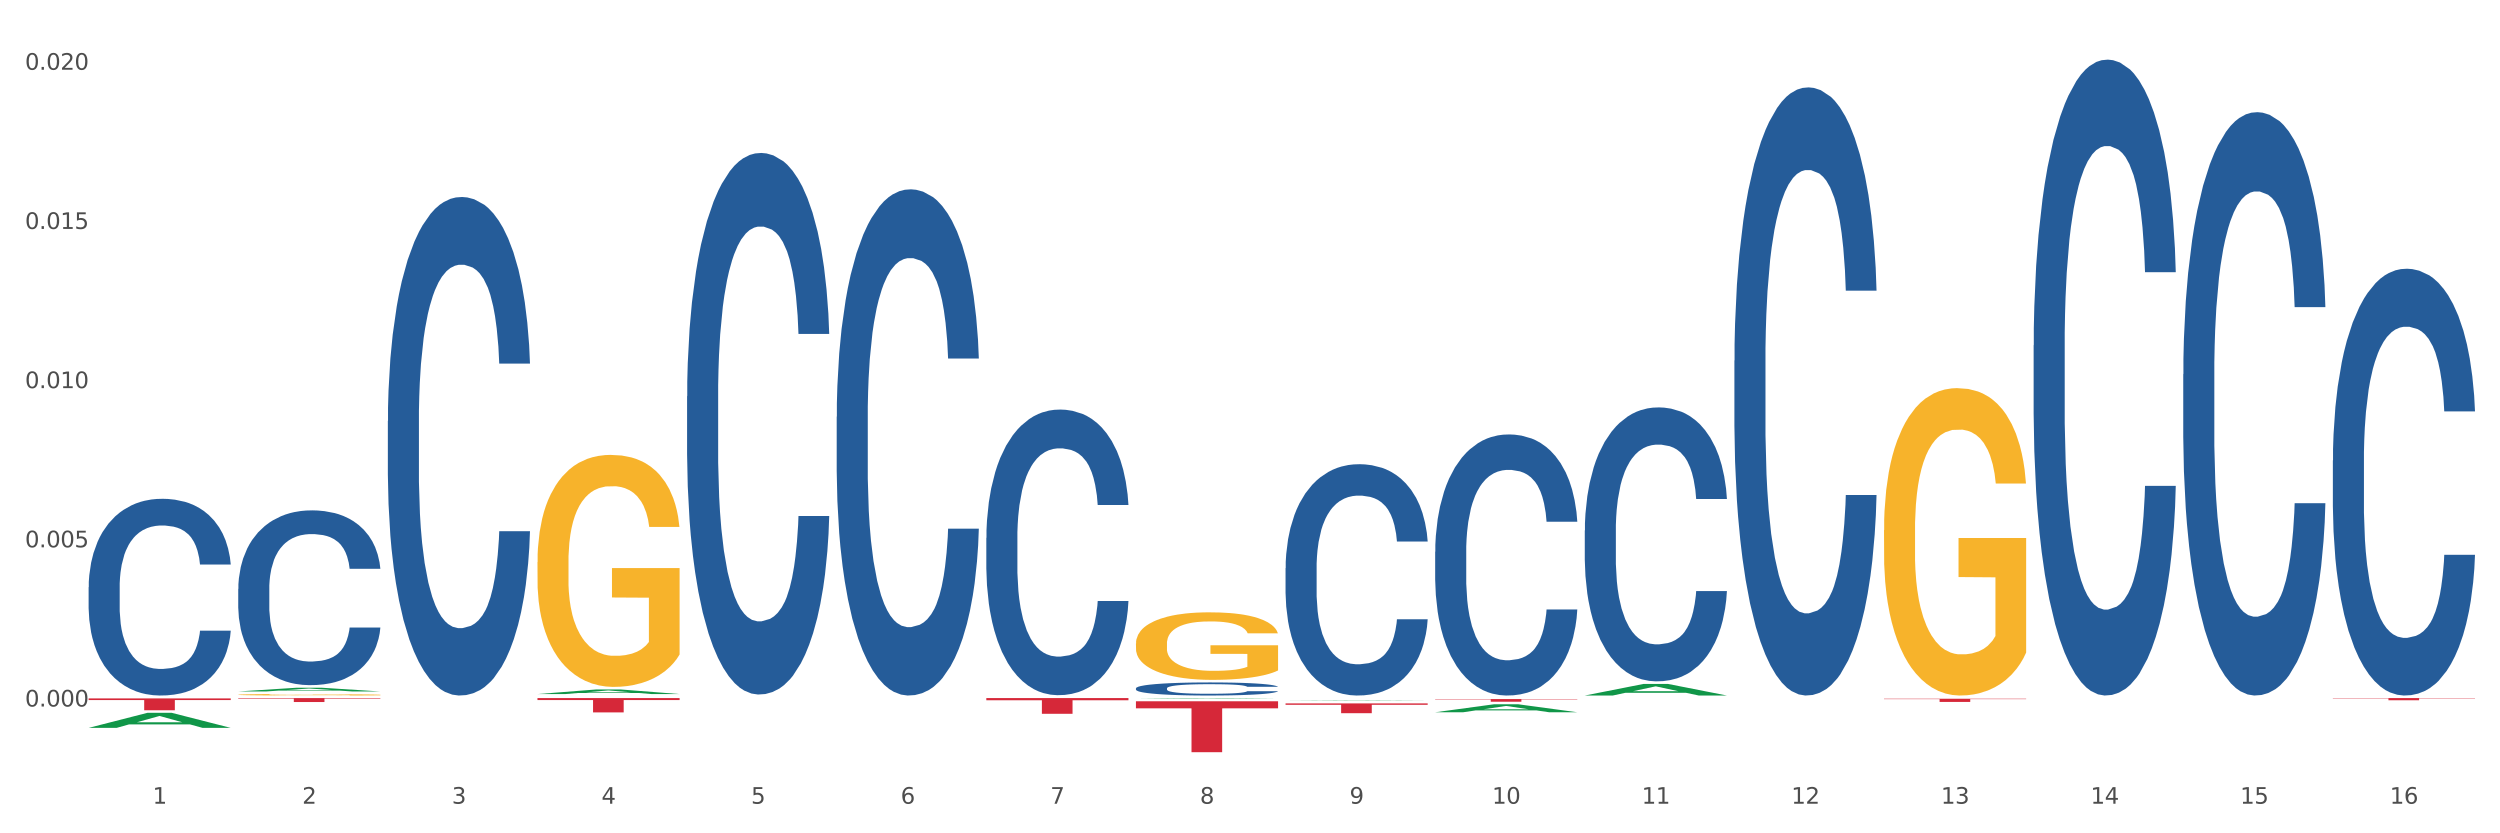
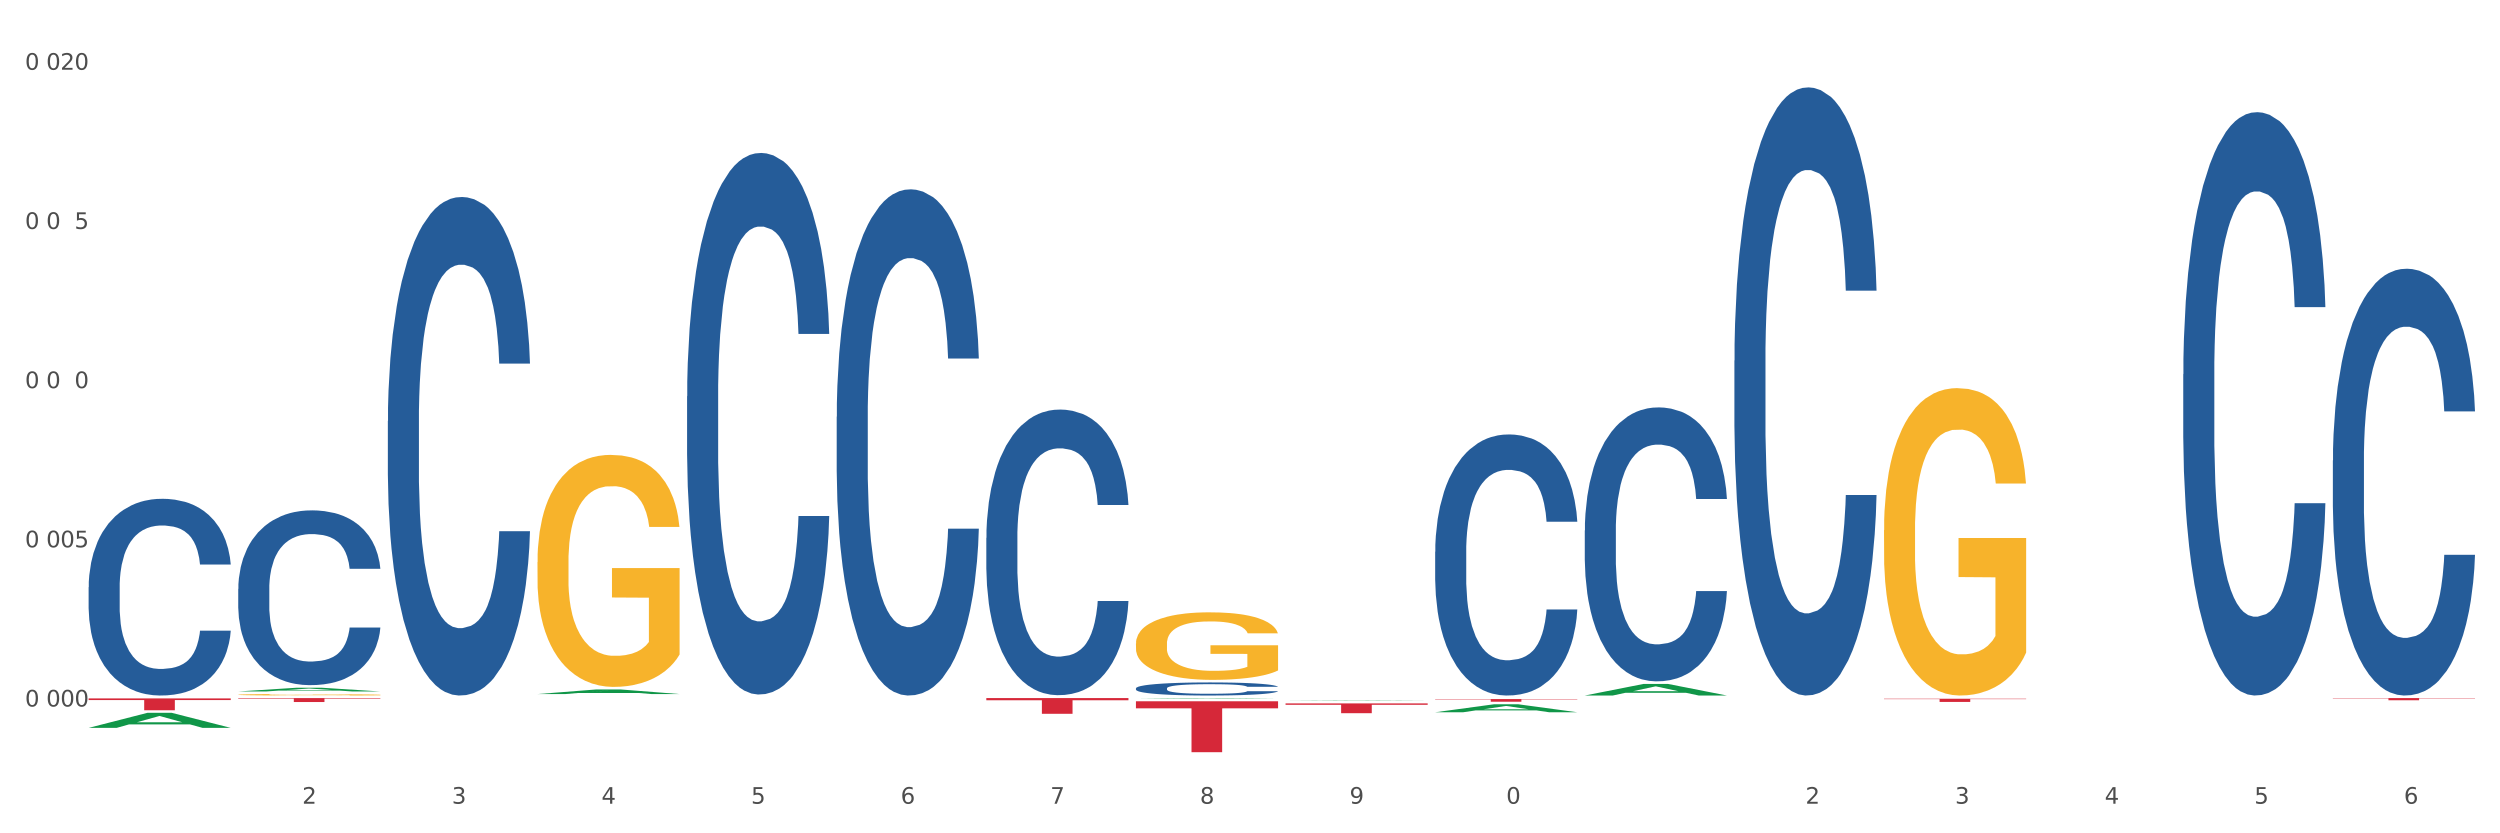
<svg xmlns="http://www.w3.org/2000/svg" xmlns:xlink="http://www.w3.org/1999/xlink" width="1080pt" height="360pt" viewBox="0 0 1080 360" version="1.1">
  <rect x="0" y="0" width="1080" height="360" fill="#333333" stroke="none" />
  <defs>
    <style type="text/css">*{stroke-linejoin: round; stroke-linecap: butt}</style>
  </defs>
  <g id="figure_1">
    <g id="patch_1">
      <path d="M 0 360  L 1080 360  L 1080 0  L 0 0  z " style="fill: #ffffff; stroke: #ffffff; stroke-linejoin: miter" />
    </g>
    <g id="axes_1">
      <g id="matplotlib.axis_1">
        <g id="xtick_1">
          <g id="text_1">
            <g style="fill: #4d4d4d" transform="translate(65.93 347.204) scale(0.096 -0.096)">
              <defs>
-                 <path id="DejaVuSans-31" d="M 794 531  L 1825 531  L 1825 4091  L 703 3866  L 703 4441  L 1819 4666  L 2450 4666  L 2450 531  L 3481 531  L 3481 0  L 794 0  L 794 531  z " transform="scale(0.016)" />
-               </defs>
+                 </defs>
              <use xlink:href="#DejaVuSans-31" />
            </g>
          </g>
        </g>
        <g id="xtick_2">
          <g id="text_2">
            <g style="fill: #4d4d4d" transform="translate(130.565 347.204) scale(0.096 -0.096)">
              <defs>
                <path id="DejaVuSans-32" d="M 1228 531  L 3431 531  L 3431 0  L 469 0  L 469 531  Q 828 903 1448 1529  Q 2069 2156 2228 2338  Q 2531 2678 2651 2914  Q 2772 3150 2772 3378  Q 2772 3750 2511 3984  Q 2250 4219 1831 4219  Q 1534 4219 1204 4116  Q 875 4013 500 3803  L 500 4441  Q 881 4594 1212 4672  Q 1544 4750 1819 4750  Q 2544 4750 2975 4387  Q 3406 4025 3406 3419  Q 3406 3131 3298 2873  Q 3191 2616 2906 2266  Q 2828 2175 2409 1742  Q 1991 1309 1228 531  z " transform="scale(0.016)" />
              </defs>
              <use xlink:href="#DejaVuSans-32" />
            </g>
          </g>
        </g>
        <g id="xtick_3">
          <g id="text_3">
            <g style="fill: #4d4d4d" transform="translate(195.199 347.204) scale(0.096 -0.096)">
              <defs>
                <path id="DejaVuSans-33" d="M 2597 2516  Q 3050 2419 3304 2112  Q 3559 1806 3559 1356  Q 3559 666 3084 287  Q 2609 -91 1734 -91  Q 1441 -91 1130 -33  Q 819 25 488 141  L 488 750  Q 750 597 1062 519  Q 1375 441 1716 441  Q 2309 441 2620 675  Q 2931 909 2931 1356  Q 2931 1769 2642 2001  Q 2353 2234 1838 2234  L 1294 2234  L 1294 2753  L 1863 2753  Q 2328 2753 2575 2939  Q 2822 3125 2822 3475  Q 2822 3834 2567 4026  Q 2313 4219 1838 4219  Q 1578 4219 1281 4162  Q 984 4106 628 3988  L 628 4550  Q 988 4650 1302 4700  Q 1616 4750 1894 4750  Q 2613 4750 3031 4423  Q 3450 4097 3450 3541  Q 3450 3153 3228 2886  Q 3006 2619 2597 2516  z " transform="scale(0.016)" />
              </defs>
              <use xlink:href="#DejaVuSans-33" />
            </g>
          </g>
        </g>
        <g id="xtick_4">
          <g id="text_4">
            <g style="fill: #4d4d4d" transform="translate(259.833 347.204) scale(0.096 -0.096)">
              <defs>
                <path id="DejaVuSans-34" d="M 2419 4116  L 825 1625  L 2419 1625  L 2419 4116  z M 2253 4666  L 3047 4666  L 3047 1625  L 3713 1625  L 3713 1100  L 3047 1100  L 3047 0  L 2419 0  L 2419 1100  L 313 1100  L 313 1709  L 2253 4666  z " transform="scale(0.016)" />
              </defs>
              <use xlink:href="#DejaVuSans-34" />
            </g>
          </g>
        </g>
        <g id="xtick_5">
          <g id="text_5">
            <g style="fill: #4d4d4d" transform="translate(324.467 347.204) scale(0.096 -0.096)">
              <defs>
                <path id="DejaVuSans-35" d="M 691 4666  L 3169 4666  L 3169 4134  L 1269 4134  L 1269 2991  Q 1406 3038 1543 3061  Q 1681 3084 1819 3084  Q 2600 3084 3056 2656  Q 3513 2228 3513 1497  Q 3513 744 3044 326  Q 2575 -91 1722 -91  Q 1428 -91 1123 -41  Q 819 9 494 109  L 494 744  Q 775 591 1075 516  Q 1375 441 1709 441  Q 2250 441 2565 725  Q 2881 1009 2881 1497  Q 2881 1984 2565 2268  Q 2250 2553 1709 2553  Q 1456 2553 1204 2497  Q 953 2441 691 2322  L 691 4666  z " transform="scale(0.016)" />
              </defs>
              <use xlink:href="#DejaVuSans-35" />
            </g>
          </g>
        </g>
        <g id="xtick_6">
          <g id="text_6">
            <g style="fill: #4d4d4d" transform="translate(389.102 347.204) scale(0.096 -0.096)">
              <defs>
                <path id="DejaVuSans-36" d="M 2113 2584  Q 1688 2584 1439 2293  Q 1191 2003 1191 1497  Q 1191 994 1439 701  Q 1688 409 2113 409  Q 2538 409 2786 701  Q 3034 994 3034 1497  Q 3034 2003 2786 2293  Q 2538 2584 2113 2584  z M 3366 4563  L 3366 3988  Q 3128 4100 2886 4159  Q 2644 4219 2406 4219  Q 1781 4219 1451 3797  Q 1122 3375 1075 2522  Q 1259 2794 1537 2939  Q 1816 3084 2150 3084  Q 2853 3084 3261 2657  Q 3669 2231 3669 1497  Q 3669 778 3244 343  Q 2819 -91 2113 -91  Q 1303 -91 875 529  Q 447 1150 447 2328  Q 447 3434 972 4092  Q 1497 4750 2381 4750  Q 2619 4750 2861 4703  Q 3103 4656 3366 4563  z " transform="scale(0.016)" />
              </defs>
              <use xlink:href="#DejaVuSans-36" />
            </g>
          </g>
        </g>
        <g id="xtick_7">
          <g id="text_7">
            <g style="fill: #4d4d4d" transform="translate(453.736 347.204) scale(0.096 -0.096)">
              <defs>
                <path id="DejaVuSans-37" d="M 525 4666  L 3525 4666  L 3525 4397  L 1831 0  L 1172 0  L 2766 4134  L 525 4134  L 525 4666  z " transform="scale(0.016)" />
              </defs>
              <use xlink:href="#DejaVuSans-37" />
            </g>
          </g>
        </g>
        <g id="xtick_8">
          <g id="text_8">
            <g style="fill: #4d4d4d" transform="translate(518.37 347.204) scale(0.096 -0.096)">
              <defs>
                <path id="DejaVuSans-38" d="M 2034 2216  Q 1584 2216 1326 1975  Q 1069 1734 1069 1313  Q 1069 891 1326 650  Q 1584 409 2034 409  Q 2484 409 2743 651  Q 3003 894 3003 1313  Q 3003 1734 2745 1975  Q 2488 2216 2034 2216  z M 1403 2484  Q 997 2584 770 2862  Q 544 3141 544 3541  Q 544 4100 942 4425  Q 1341 4750 2034 4750  Q 2731 4750 3128 4425  Q 3525 4100 3525 3541  Q 3525 3141 3298 2862  Q 3072 2584 2669 2484  Q 3125 2378 3379 2068  Q 3634 1759 3634 1313  Q 3634 634 3220 271  Q 2806 -91 2034 -91  Q 1263 -91 848 271  Q 434 634 434 1313  Q 434 1759 690 2068  Q 947 2378 1403 2484  z M 1172 3481  Q 1172 3119 1398 2916  Q 1625 2713 2034 2713  Q 2441 2713 2670 2916  Q 2900 3119 2900 3481  Q 2900 3844 2670 4047  Q 2441 4250 2034 4250  Q 1625 4250 1398 4047  Q 1172 3844 1172 3481  z " transform="scale(0.016)" />
              </defs>
              <use xlink:href="#DejaVuSans-38" />
            </g>
          </g>
        </g>
        <g id="xtick_9">
          <g id="text_9">
            <g style="fill: #4d4d4d" transform="translate(583.005 347.204) scale(0.096 -0.096)">
              <defs>
                <path id="DejaVuSans-39" d="M 703 97  L 703 672  Q 941 559 1184 500  Q 1428 441 1663 441  Q 2288 441 2617 861  Q 2947 1281 2994 2138  Q 2813 1869 2534 1725  Q 2256 1581 1919 1581  Q 1219 1581 811 2004  Q 403 2428 403 3163  Q 403 3881 828 4315  Q 1253 4750 1959 4750  Q 2769 4750 3195 4129  Q 3622 3509 3622 2328  Q 3622 1225 3098 567  Q 2575 -91 1691 -91  Q 1453 -91 1209 -44  Q 966 3 703 97  z M 1959 2075  Q 2384 2075 2632 2365  Q 2881 2656 2881 3163  Q 2881 3666 2632 3958  Q 2384 4250 1959 4250  Q 1534 4250 1286 3958  Q 1038 3666 1038 3163  Q 1038 2656 1286 2365  Q 1534 2075 1959 2075  z " transform="scale(0.016)" />
              </defs>
              <use xlink:href="#DejaVuSans-39" />
            </g>
          </g>
        </g>
        <g id="xtick_10">
          <g id="text_10">
            <g style="fill: #4d4d4d" transform="translate(644.585 347.204) scale(0.096 -0.096)">
              <defs>
                <path id="DejaVuSans-30" d="M 2034 4250  Q 1547 4250 1301 3770  Q 1056 3291 1056 2328  Q 1056 1369 1301 889  Q 1547 409 2034 409  Q 2525 409 2770 889  Q 3016 1369 3016 2328  Q 3016 3291 2770 3770  Q 2525 4250 2034 4250  z M 2034 4750  Q 2819 4750 3233 4129  Q 3647 3509 3647 2328  Q 3647 1150 3233 529  Q 2819 -91 2034 -91  Q 1250 -91 836 529  Q 422 1150 422 2328  Q 422 3509 836 4129  Q 1250 4750 2034 4750  z " transform="scale(0.016)" />
              </defs>
              <use xlink:href="#DejaVuSans-31" />
              <use xlink:href="#DejaVuSans-30" transform="translate(63.623 0)" />
            </g>
          </g>
        </g>
        <g id="xtick_11">
          <g id="text_11">
            <g style="fill: #4d4d4d" transform="translate(709.219 347.204) scale(0.096 -0.096)">
              <use xlink:href="#DejaVuSans-31" />
              <use xlink:href="#DejaVuSans-31" transform="translate(63.623 0)" />
            </g>
          </g>
        </g>
        <g id="xtick_12">
          <g id="text_12">
            <g style="fill: #4d4d4d" transform="translate(773.854 347.204) scale(0.096 -0.096)">
              <use xlink:href="#DejaVuSans-31" />
              <use xlink:href="#DejaVuSans-32" transform="translate(63.623 0)" />
            </g>
          </g>
        </g>
        <g id="xtick_13">
          <g id="text_13">
            <g style="fill: #4d4d4d" transform="translate(838.488 347.204) scale(0.096 -0.096)">
              <use xlink:href="#DejaVuSans-31" />
              <use xlink:href="#DejaVuSans-33" transform="translate(63.623 0)" />
            </g>
          </g>
        </g>
        <g id="xtick_14">
          <g id="text_14">
            <g style="fill: #4d4d4d" transform="translate(903.122 347.204) scale(0.096 -0.096)">
              <use xlink:href="#DejaVuSans-31" />
              <use xlink:href="#DejaVuSans-34" transform="translate(63.623 0)" />
            </g>
          </g>
        </g>
        <g id="xtick_15">
          <g id="text_15">
            <g style="fill: #4d4d4d" transform="translate(967.756 347.204) scale(0.096 -0.096)">
              <use xlink:href="#DejaVuSans-31" />
              <use xlink:href="#DejaVuSans-35" transform="translate(63.623 0)" />
            </g>
          </g>
        </g>
        <g id="xtick_16">
          <g id="text_16">
            <g style="fill: #4d4d4d" transform="translate(1032.391 347.204) scale(0.096 -0.096)">
              <use xlink:href="#DejaVuSans-31" />
              <use xlink:href="#DejaVuSans-36" transform="translate(63.623 0)" />
            </g>
          </g>
        </g>
        <g id="xtick_17" />
        <g id="xtick_18" />
        <g id="xtick_19" />
        <g id="xtick_20" />
        <g id="xtick_21" />
        <g id="xtick_22" />
        <g id="xtick_23" />
        <g id="xtick_24" />
        <g id="xtick_25" />
        <g id="xtick_26" />
        <g id="xtick_27" />
        <g id="xtick_28" />
        <g id="xtick_29" />
        <g id="xtick_30" />
        <g id="xtick_31" />
      </g>
      <g id="matplotlib.axis_2">
        <g id="ytick_1">
          <g id="text_17">
            <g style="fill: #4d4d4d" transform="translate(10.8 305.217) scale(0.096 -0.096)">
              <defs>
-                 <path id="DejaVuSans-2e" d="M 684 794  L 1344 794  L 1344 0  L 684 0  L 684 794  z " transform="scale(0.016)" />
-               </defs>
+                 </defs>
              <use xlink:href="#DejaVuSans-30" />
              <use xlink:href="#DejaVuSans-2e" transform="translate(63.623 0)" />
              <use xlink:href="#DejaVuSans-30" transform="translate(95.41 0)" />
              <use xlink:href="#DejaVuSans-30" transform="translate(159.033 0)" />
              <use xlink:href="#DejaVuSans-30" transform="translate(222.656 0)" />
            </g>
          </g>
        </g>
        <g id="ytick_2">
          <g id="text_18">
            <g style="fill: #4d4d4d" transform="translate(10.8 236.446) scale(0.096 -0.096)">
              <use xlink:href="#DejaVuSans-30" />
              <use xlink:href="#DejaVuSans-2e" transform="translate(63.623 0)" />
              <use xlink:href="#DejaVuSans-30" transform="translate(95.41 0)" />
              <use xlink:href="#DejaVuSans-30" transform="translate(159.033 0)" />
              <use xlink:href="#DejaVuSans-35" transform="translate(222.656 0)" />
            </g>
          </g>
        </g>
        <g id="ytick_3">
          <g id="text_19">
            <g style="fill: #4d4d4d" transform="translate(10.8 167.676) scale(0.096 -0.096)">
              <use xlink:href="#DejaVuSans-30" />
              <use xlink:href="#DejaVuSans-2e" transform="translate(63.623 0)" />
              <use xlink:href="#DejaVuSans-30" transform="translate(95.41 0)" />
              <use xlink:href="#DejaVuSans-31" transform="translate(159.033 0)" />
              <use xlink:href="#DejaVuSans-30" transform="translate(222.656 0)" />
            </g>
          </g>
        </g>
        <g id="ytick_4">
          <g id="text_20">
            <g style="fill: #4d4d4d" transform="translate(10.8 98.905) scale(0.096 -0.096)">
              <use xlink:href="#DejaVuSans-30" />
              <use xlink:href="#DejaVuSans-2e" transform="translate(63.623 0)" />
              <use xlink:href="#DejaVuSans-30" transform="translate(95.41 0)" />
              <use xlink:href="#DejaVuSans-31" transform="translate(159.033 0)" />
              <use xlink:href="#DejaVuSans-35" transform="translate(222.656 0)" />
            </g>
          </g>
        </g>
        <g id="ytick_5">
          <g id="text_21">
            <g style="fill: #4d4d4d" transform="translate(10.8 30.135) scale(0.096 -0.096)">
              <use xlink:href="#DejaVuSans-30" />
              <use xlink:href="#DejaVuSans-2e" transform="translate(63.623 0)" />
              <use xlink:href="#DejaVuSans-30" transform="translate(95.41 0)" />
              <use xlink:href="#DejaVuSans-32" transform="translate(159.033 0)" />
              <use xlink:href="#DejaVuSans-30" transform="translate(222.656 0)" />
            </g>
          </g>
        </g>
        <g id="ytick_6" />
        <g id="ytick_7" />
        <g id="ytick_8" />
        <g id="ytick_9" />
      </g>
      <g id="PolyCollection_1">
        <path d="M 38.283 314.435  L 38.346 314.429  L 63.667 307.943  L 74.175 307.937  L 99.686 314.447  L 87.532 314.447  L 82.024 312.931  L 55.881 312.931  L 55.691 312.955  L 50.374 314.447  L 38.283 314.447  L 38.283 314.435  L 59.173 312.026  L 78.733 312.02  L 69.048 309.324  L 68.921 309.312  L 68.794 309.33  L 59.109 312.02  L 59.173 312.026  L 38.283 314.435  z " clip-path="url(#p3c147047ff)" style="fill: #109648" />
        <path d="M 813.895 301.84  L 875.297 301.84  L 875.297 302.034  L 851.143 302.035  L 851.143 303.237  L 837.903 303.237  L 837.903 302.035  L 813.895 302.034  L 813.895 301.841  L 813.895 301.84  z " clip-path="url(#p3c147047ff)" style="fill: #d62839" />
        <path d="M 1007.797 301.569  L 1069.2 301.569  L 1069.2 301.7  L 1045.046 301.701  L 1045.046 302.511  L 1031.806 302.511  L 1031.806 301.701  L 1007.797 301.7  L 1007.797 301.57  L 1007.797 301.569  z " clip-path="url(#p3c147047ff)" style="fill: #d62839" />
        <path d="M 38.283 253.664  L 38.356 253.587  L 38.356 251.414  L 38.573 248.464  L 39.372 243.031  L 40.388 238.918  L 42.13 234.105  L 43.073 232.087  L 44.307 229.837  L 46.847 226.189  L 49.751 223.084  L 51.783 221.377  L 53.307 220.29  L 56.718 218.35  L 58.678 217.496  L 60.71 216.797  L 62.452 216.332  L 65.355 215.788  L 67.678 215.555  L 70.363 215.478  L 72.613 215.555  L 75.589 215.866  L 79.944 216.797  L 81.613 217.341  L 83.863 218.272  L 86.186 219.514  L 88.073 220.756  L 90.25 222.541  L 92.5 224.869  L 94.678 227.819  L 96.202 230.535  L 97.436 233.407  L 98.524 236.9  L 99.323 240.703  L 99.686 243.885  L 86.403 243.885  L 86.041 241.013  L 85.315 237.909  L 84.589 235.813  L 83.791 234.105  L 82.557 232.165  L 81.468 230.923  L 79.654 229.449  L 77.984 228.517  L 76.605 227.974  L 74.936 227.508  L 71.379 227.042  L 68.839 227.042  L 67.242 227.198  L 65.283 227.586  L 63.613 228.129  L 61.654 229.06  L 60.13 230.069  L 58.605 231.389  L 57.734 232.32  L 56.428 234.028  L 55.557 235.425  L 54.396 237.831  L 53.743 239.538  L 52.581 243.963  L 52.073 247.222  L 51.855 249.473  L 51.71 251.957  L 51.71 264.065  L 52.146 269.498  L 52.509 271.826  L 53.089 274.465  L 54.178 277.88  L 55.775 281.218  L 57.444 283.624  L 58.823 285.098  L 60.13 286.185  L 61.436 287.039  L 63.033 287.815  L 64.339 288.281  L 66.299 288.746  L 68.621 288.979  L 70.436 288.979  L 74.137 288.591  L 75.807 288.203  L 77.404 287.66  L 79.145 286.806  L 80.524 285.875  L 81.323 285.176  L 82.629 283.701  L 83.645 282.149  L 84.516 280.364  L 85.097 278.812  L 85.75 276.483  L 86.258 273.844  L 86.403 272.447  L 99.686 272.447  L 99.395 275.241  L 98.887 277.958  L 97.871 281.606  L 97.073 283.701  L 95.839 286.263  L 94.532 288.436  L 92.718 290.842  L 91.049 292.627  L 89.307 294.179  L 87.42 295.576  L 84.008 297.517  L 82.774 298.06  L 80.162 298.992  L 78.129 299.535  L 75.154 300.078  L 72.105 300.389  L 68.912 300.466  L 66.081 300.311  L 62.96 299.845  L 61.001 299.38  L 58.823 298.681  L 56.283 297.594  L 53.888 296.275  L 51.638 294.723  L 49.533 292.938  L 47.573 290.92  L 45.033 287.582  L 43.146 284.322  L 41.767 281.295  L 40.823 278.734  L 39.88 275.474  L 39.372 273.223  L 38.573 267.79  L 38.283 262.745  L 38.283 253.664  z " clip-path="url(#p3c147047ff)" style="fill: #255c99" />
        <path d="M 102.917 254.404  L 102.99 254.335  L 102.99 252.404  L 103.208 249.784  L 104.006 244.957  L 105.022 241.302  L 106.764 237.026  L 107.708 235.233  L 108.941 233.234  L 111.482 229.993  L 114.385 227.234  L 116.417 225.717  L 117.941 224.752  L 121.353 223.028  L 123.312 222.269  L 125.344 221.649  L 127.086 221.235  L 129.99 220.752  L 132.312 220.545  L 134.998 220.476  L 137.248 220.545  L 140.223 220.821  L 144.578 221.649  L 146.247 222.131  L 148.497 222.959  L 150.82 224.062  L 152.707 225.166  L 154.884 226.752  L 157.134 228.82  L 159.312 231.441  L 160.836 233.854  L 162.07 236.406  L 163.159 239.509  L 163.957 242.888  L 164.32 245.715  L 151.038 245.715  L 150.675 243.164  L 149.949 240.405  L 149.223 238.543  L 148.425 237.026  L 147.191 235.302  L 146.102 234.199  L 144.288 232.889  L 142.618 232.061  L 141.239 231.579  L 139.57 231.165  L 136.014 230.751  L 133.473 230.751  L 131.877 230.889  L 129.917 231.234  L 128.248 231.717  L 126.288 232.544  L 124.764 233.441  L 123.24 234.613  L 122.369 235.44  L 121.062 236.957  L 120.191 238.199  L 119.03 240.336  L 118.377 241.853  L 117.216 245.784  L 116.707 248.68  L 116.49 250.68  L 116.345 252.887  L 116.345 263.644  L 116.78 268.471  L 117.143 270.54  L 117.724 272.885  L 118.812 275.919  L 120.409 278.884  L 122.078 281.022  L 123.457 282.332  L 124.764 283.297  L 126.07 284.056  L 127.667 284.746  L 128.973 285.159  L 130.933 285.573  L 133.256 285.78  L 135.07 285.78  L 138.772 285.435  L 140.441 285.09  L 142.038 284.608  L 143.78 283.849  L 145.159 283.022  L 145.957 282.401  L 147.264 281.091  L 148.28 279.712  L 149.151 278.126  L 149.731 276.746  L 150.385 274.678  L 150.893 272.333  L 151.038 271.092  L 164.32 271.092  L 164.03 273.574  L 163.521 275.988  L 162.505 279.229  L 161.707 281.091  L 160.473 283.366  L 159.167 285.297  L 157.352 287.435  L 155.683 289.021  L 153.941 290.4  L 152.054 291.641  L 148.643 293.365  L 147.409 293.848  L 144.796 294.676  L 142.764 295.158  L 139.788 295.641  L 136.74 295.917  L 133.546 295.986  L 130.715 295.848  L 127.594 295.434  L 125.635 295.02  L 123.457 294.4  L 120.917 293.434  L 118.522 292.262  L 116.272 290.883  L 114.167 289.297  L 112.208 287.504  L 109.667 284.539  L 107.78 281.642  L 106.401 278.953  L 105.458 276.677  L 104.514 273.781  L 104.006 271.781  L 103.208 266.954  L 102.917 262.472  L 102.917 254.404  z " clip-path="url(#p3c147047ff)" style="fill: #255c99" />
        <path d="M 167.552 181.868  L 167.624 181.671  L 167.624 176.164  L 167.842 168.69  L 168.64 154.922  L 169.656 144.498  L 171.398 132.304  L 172.342 127.19  L 173.576 121.486  L 176.116 112.242  L 179.019 104.375  L 181.051 100.048  L 182.576 97.295  L 185.987 92.378  L 187.947 90.214  L 189.979 88.444  L 191.721 87.264  L 194.624 85.887  L 196.946 85.297  L 199.632 85.1  L 201.882 85.297  L 204.858 86.084  L 209.212 88.444  L 210.882 89.821  L 213.132 92.181  L 215.454 95.328  L 217.341 98.475  L 219.519 102.998  L 221.769 108.899  L 223.946 116.373  L 225.47 123.257  L 226.704 130.534  L 227.793 139.384  L 228.591 149.022  L 228.954 157.086  L 215.672 157.086  L 215.309 149.808  L 214.583 141.941  L 213.858 136.631  L 213.059 132.304  L 211.825 127.387  L 210.737 124.24  L 208.922 120.503  L 207.253 118.143  L 205.874 116.766  L 204.204 115.586  L 200.648 114.406  L 198.108 114.406  L 196.511 114.799  L 194.551 115.783  L 192.882 117.159  L 190.922 119.52  L 189.398 122.076  L 187.874 125.42  L 187.003 127.78  L 185.697 132.107  L 184.826 135.647  L 183.664 141.745  L 183.011 146.072  L 181.85 157.282  L 181.342 165.543  L 181.124 171.247  L 180.979 177.541  L 180.979 208.223  L 181.414 221.99  L 181.777 227.891  L 182.358 234.578  L 183.447 243.232  L 185.043 251.689  L 186.713 257.786  L 188.092 261.523  L 189.398 264.277  L 190.705 266.44  L 192.301 268.407  L 193.608 269.587  L 195.567 270.767  L 197.89 271.357  L 199.704 271.357  L 203.406 270.374  L 205.075 269.391  L 206.672 268.014  L 208.414 265.85  L 209.793 263.49  L 210.591 261.72  L 211.898 257.983  L 212.914 254.049  L 213.785 249.526  L 214.366 245.592  L 215.019 239.692  L 215.527 233.005  L 215.672 229.464  L 228.954 229.464  L 228.664 236.545  L 228.156 243.429  L 227.14 252.673  L 226.341 257.983  L 225.107 264.474  L 223.801 269.981  L 221.987 276.078  L 220.317 280.601  L 218.575 284.535  L 216.688 288.075  L 213.277 292.992  L 212.043 294.369  L 209.43 296.729  L 207.398 298.106  L 204.422 299.483  L 201.374 300.27  L 198.18 300.466  L 195.35 300.073  L 192.229 298.893  L 190.269 297.713  L 188.092 295.943  L 185.551 293.189  L 183.156 289.845  L 180.906 285.912  L 178.801 281.388  L 176.842 276.274  L 174.302 267.817  L 172.414 259.557  L 171.035 251.886  L 170.092 245.395  L 169.148 237.135  L 168.64 231.431  L 167.842 217.663  L 167.552 204.879  L 167.552 181.868  z " clip-path="url(#p3c147047ff)" style="fill: #255c99" />
        <path d="M 296.82 171.195  L 296.893 170.981  L 296.893 164.999  L 297.11 156.879  L 297.909 141.923  L 298.925 130.599  L 300.667 117.352  L 301.61 111.797  L 302.844 105.601  L 305.385 95.559  L 308.288 87.012  L 310.32 82.312  L 311.844 79.321  L 315.255 73.979  L 317.215 71.629  L 319.247 69.706  L 320.989 68.424  L 323.892 66.928  L 326.215 66.287  L 328.9 66.074  L 331.15 66.287  L 334.126 67.142  L 338.481 69.706  L 340.15 71.201  L 342.4 73.765  L 344.723 77.184  L 346.61 80.602  L 348.787 85.517  L 351.037 91.927  L 353.215 100.046  L 354.739 107.524  L 355.973 115.429  L 357.061 125.044  L 357.86 135.513  L 358.223 144.273  L 344.941 144.273  L 344.578 136.368  L 343.852 127.822  L 343.126 122.053  L 342.328 117.352  L 341.094 112.011  L 340.005 108.592  L 338.191 104.533  L 336.521 101.969  L 335.142 100.473  L 333.473 99.191  L 329.917 97.909  L 327.376 97.909  L 325.78 98.336  L 323.82 99.405  L 322.151 100.9  L 320.191 103.464  L 318.667 106.242  L 317.143 109.874  L 316.272 112.438  L 314.965 117.139  L 314.094 120.984  L 312.933 127.608  L 312.28 132.308  L 311.118 144.487  L 310.61 153.461  L 310.393 159.657  L 310.247 166.494  L 310.247 199.825  L 310.683 214.782  L 311.046 221.191  L 311.626 228.456  L 312.715 237.857  L 314.312 247.044  L 315.981 253.668  L 317.36 257.728  L 318.667 260.719  L 319.973 263.069  L 321.57 265.206  L 322.876 266.488  L 324.836 267.77  L 327.159 268.411  L 328.973 268.411  L 332.675 267.342  L 334.344 266.274  L 335.941 264.778  L 337.683 262.428  L 339.062 259.864  L 339.86 257.941  L 341.166 253.882  L 342.183 249.608  L 343.054 244.694  L 343.634 240.421  L 344.287 234.011  L 344.795 226.747  L 344.941 222.901  L 358.223 222.901  L 357.932 230.593  L 357.424 238.071  L 356.408 248.113  L 355.61 253.882  L 354.376 260.932  L 353.07 266.915  L 351.255 273.538  L 349.586 278.453  L 347.844 282.726  L 345.957 286.572  L 342.546 291.913  L 341.312 293.409  L 338.699 295.973  L 336.667 297.468  L 333.691 298.964  L 330.642 299.819  L 327.449 300.032  L 324.618 299.605  L 321.497 298.323  L 319.538 297.041  L 317.36 295.118  L 314.82 292.127  L 312.425 288.495  L 310.175 284.221  L 308.07 279.307  L 306.11 273.752  L 303.57 264.565  L 301.683 255.591  L 300.304 247.258  L 299.36 240.207  L 298.417 231.234  L 297.909 225.037  L 297.11 210.081  L 296.82 196.193  L 296.82 171.195  z " clip-path="url(#p3c147047ff)" style="fill: #255c99" />
        <path d="M 361.454 180.042  L 361.527 179.842  L 361.527 174.25  L 361.745 166.661  L 362.543 152.682  L 363.559 142.097  L 365.301 129.715  L 366.245 124.523  L 367.479 118.731  L 370.019 109.345  L 372.922 101.356  L 374.954 96.963  L 376.479 94.167  L 379.89 89.174  L 381.849 86.977  L 383.882 85.18  L 385.624 83.982  L 388.527 82.584  L 390.849 81.985  L 393.535 81.785  L 395.785 81.985  L 398.761 82.784  L 403.115 85.18  L 404.785 86.578  L 407.035 88.975  L 409.357 92.17  L 411.244 95.365  L 413.422 99.959  L 415.672 105.95  L 417.849 113.539  L 419.373 120.529  L 420.607 127.918  L 421.696 136.905  L 422.494 146.69  L 422.857 154.878  L 409.575 154.878  L 409.212 147.489  L 408.486 139.501  L 407.76 134.109  L 406.962 129.715  L 405.728 124.722  L 404.64 121.527  L 402.825 117.733  L 401.156 115.336  L 399.777 113.938  L 398.107 112.74  L 394.551 111.542  L 392.011 111.542  L 390.414 111.941  L 388.454 112.94  L 386.785 114.338  L 384.825 116.734  L 383.301 119.33  L 381.777 122.725  L 380.906 125.122  L 379.599 129.515  L 378.728 133.11  L 377.567 139.301  L 376.914 143.695  L 375.753 155.078  L 375.245 163.466  L 375.027 169.257  L 374.882 175.648  L 374.882 206.803  L 375.317 220.782  L 375.68 226.774  L 376.261 233.564  L 377.349 242.351  L 378.946 250.938  L 380.616 257.129  L 381.995 260.924  L 383.301 263.72  L 384.607 265.917  L 386.204 267.914  L 387.511 269.112  L 389.47 270.31  L 391.793 270.909  L 393.607 270.909  L 397.309 269.911  L 398.978 268.912  L 400.575 267.514  L 402.317 265.317  L 403.696 262.921  L 404.494 261.124  L 405.801 257.329  L 406.817 253.335  L 407.688 248.742  L 408.268 244.747  L 408.922 238.756  L 409.43 231.966  L 409.575 228.371  L 422.857 228.371  L 422.567 235.561  L 422.059 242.551  L 421.043 251.937  L 420.244 257.329  L 419.01 263.919  L 417.704 269.511  L 415.889 275.702  L 414.22 280.296  L 412.478 284.29  L 410.591 287.885  L 407.18 292.877  L 405.946 294.275  L 403.333 296.672  L 401.301 298.07  L 398.325 299.468  L 395.277 300.266  L 392.083 300.466  L 389.253 300.067  L 386.132 298.869  L 384.172 297.67  L 381.995 295.873  L 379.454 293.077  L 377.059 289.682  L 374.809 285.688  L 372.704 281.094  L 370.745 275.902  L 368.204 267.315  L 366.317 258.927  L 364.938 251.138  L 363.995 244.548  L 363.051 236.16  L 362.543 230.368  L 361.745 216.389  L 361.454 203.408  L 361.454 180.042  z " clip-path="url(#p3c147047ff)" style="fill: #255c99" />
        <path d="M 426.089 232.369  L 426.161 232.257  L 426.161 229.102  L 426.379 224.819  L 427.177 216.931  L 428.194 210.959  L 429.936 203.972  L 430.879 201.043  L 432.113 197.775  L 434.653 192.478  L 437.556 187.971  L 439.589 185.492  L 441.113 183.914  L 444.524 181.097  L 446.484 179.858  L 448.516 178.843  L 450.258 178.167  L 453.161 177.379  L 455.484 177.04  L 458.169 176.928  L 460.419 177.04  L 463.395 177.491  L 467.75 178.843  L 469.419 179.632  L 471.669 180.985  L 473.991 182.787  L 475.879 184.59  L 478.056 187.182  L 480.306 190.563  L 482.483 194.845  L 484.008 198.789  L 485.241 202.958  L 486.33 208.029  L 487.128 213.551  L 487.491 218.171  L 474.209 218.171  L 473.846 214.002  L 473.121 209.494  L 472.395 206.452  L 471.596 203.972  L 470.362 201.155  L 469.274 199.352  L 467.459 197.211  L 465.79 195.859  L 464.411 195.07  L 462.742 194.394  L 459.185 193.718  L 456.645 193.718  L 455.048 193.943  L 453.088 194.507  L 451.419 195.296  L 449.459 196.648  L 447.935 198.113  L 446.411 200.028  L 445.54 201.381  L 444.234 203.86  L 443.363 205.888  L 442.202 209.381  L 441.548 211.861  L 440.387 218.284  L 439.879 223.016  L 439.661 226.284  L 439.516 229.89  L 439.516 247.469  L 439.952 255.357  L 440.314 258.738  L 440.895 262.569  L 441.984 267.528  L 443.581 272.373  L 445.25 275.866  L 446.629 278.007  L 447.935 279.585  L 449.242 280.825  L 450.839 281.951  L 452.145 282.627  L 454.105 283.304  L 456.427 283.642  L 458.242 283.642  L 461.943 283.078  L 463.613 282.515  L 465.209 281.726  L 466.951 280.486  L 468.33 279.134  L 469.129 278.12  L 470.435 275.979  L 471.451 273.725  L 472.322 271.133  L 472.903 268.88  L 473.556 265.499  L 474.064 261.668  L 474.209 259.64  L 487.491 259.64  L 487.201 263.696  L 486.693 267.64  L 485.677 272.936  L 484.878 275.979  L 483.645 279.698  L 482.338 282.853  L 480.524 286.346  L 478.854 288.938  L 477.112 291.192  L 475.225 293.22  L 471.814 296.037  L 470.58 296.826  L 467.967 298.178  L 465.935 298.967  L 462.959 299.756  L 459.911 300.207  L 456.717 300.319  L 453.887 300.094  L 450.766 299.418  L 448.806 298.742  L 446.629 297.727  L 444.089 296.15  L 441.693 294.234  L 439.443 291.98  L 437.339 289.389  L 435.379 286.459  L 432.839 281.613  L 430.952 276.88  L 429.573 272.486  L 428.629 268.767  L 427.686 264.034  L 427.177 260.766  L 426.379 252.878  L 426.089 245.554  L 426.089 232.369  z " clip-path="url(#p3c147047ff)" style="fill: #255c99" />
        <path d="M 490.723 297.351  L 490.796 297.346  L 490.796 297.201  L 491.013 297.005  L 491.812 296.643  L 492.828 296.369  L 494.57 296.049  L 495.513 295.915  L 496.747 295.765  L 499.287 295.522  L 502.191 295.316  L 504.223 295.202  L 505.747 295.13  L 509.158 295  L 511.118 294.944  L 513.15 294.897  L 514.892 294.866  L 517.795 294.83  L 520.118 294.814  L 522.803 294.809  L 525.053 294.814  L 528.029 294.835  L 532.384 294.897  L 534.053 294.933  L 536.303 294.995  L 538.626 295.078  L 540.513 295.161  L 542.69 295.279  L 544.94 295.434  L 547.118 295.631  L 548.642 295.812  L 549.876 296.003  L 550.964 296.235  L 551.763 296.488  L 552.126 296.7  L 538.844 296.7  L 538.481 296.509  L 537.755 296.302  L 537.029 296.163  L 536.231 296.049  L 534.997 295.92  L 533.908 295.837  L 532.094 295.739  L 530.424 295.677  L 529.045 295.641  L 527.376 295.61  L 523.819 295.579  L 521.279 295.579  L 519.682 295.589  L 517.723 295.615  L 516.053 295.651  L 514.094 295.713  L 512.57 295.781  L 511.045 295.868  L 510.174 295.93  L 508.868 296.044  L 507.997 296.137  L 506.836 296.297  L 506.183 296.411  L 505.021 296.705  L 504.513 296.922  L 504.296 297.072  L 504.15 297.237  L 504.15 298.043  L 504.586 298.405  L 504.949 298.56  L 505.529 298.736  L 506.618 298.963  L 508.215 299.185  L 509.884 299.345  L 511.263 299.443  L 512.57 299.516  L 513.876 299.572  L 515.473 299.624  L 516.779 299.655  L 518.739 299.686  L 521.061 299.702  L 522.876 299.702  L 526.578 299.676  L 528.247 299.65  L 529.844 299.614  L 531.586 299.557  L 532.965 299.495  L 533.763 299.448  L 535.069 299.35  L 536.085 299.247  L 536.956 299.128  L 537.537 299.025  L 538.19 298.87  L 538.698 298.694  L 538.844 298.601  L 552.126 298.601  L 551.835 298.787  L 551.327 298.968  L 550.311 299.211  L 549.513 299.35  L 548.279 299.521  L 546.972 299.665  L 545.158 299.826  L 543.489 299.944  L 541.747 300.048  L 539.86 300.141  L 536.448 300.27  L 535.215 300.306  L 532.602 300.368  L 530.569 300.404  L 527.594 300.44  L 524.545 300.461  L 521.352 300.466  L 518.521 300.456  L 515.4 300.425  L 513.441 300.394  L 511.263 300.347  L 508.723 300.275  L 506.328 300.187  L 504.078 300.084  L 501.973 299.965  L 500.013 299.831  L 497.473 299.609  L 495.586 299.392  L 494.207 299.19  L 493.263 299.02  L 492.32 298.803  L 491.812 298.653  L 491.013 298.291  L 490.723 297.955  L 490.723 297.351  z " clip-path="url(#p3c147047ff)" style="fill: #255c99" />
-         <path d="M 555.357 245.434  L 555.43 245.343  L 555.43 242.788  L 555.648 239.32  L 556.446 232.931  L 557.462 228.094  L 559.204 222.436  L 560.148 220.063  L 561.381 217.417  L 563.922 213.127  L 566.825 209.477  L 568.857 207.469  L 570.381 206.191  L 573.793 203.91  L 575.752 202.906  L 577.785 202.084  L 579.526 201.537  L 582.43 200.898  L 584.752 200.624  L 587.438 200.533  L 589.688 200.624  L 592.663 200.989  L 597.018 202.084  L 598.688 202.723  L 600.938 203.818  L 603.26 205.278  L 605.147 206.739  L 607.325 208.838  L 609.575 211.576  L 611.752 215.044  L 613.276 218.238  L 614.51 221.615  L 615.599 225.721  L 616.397 230.193  L 616.76 233.935  L 603.478 233.935  L 603.115 230.558  L 602.389 226.908  L 601.663 224.444  L 600.865 222.436  L 599.631 220.154  L 598.542 218.694  L 596.728 216.96  L 595.059 215.865  L 593.68 215.226  L 592.01 214.679  L 588.454 214.131  L 585.913 214.131  L 584.317 214.314  L 582.357 214.77  L 580.688 215.409  L 578.728 216.504  L 577.204 217.69  L 575.68 219.242  L 574.809 220.337  L 573.502 222.345  L 572.631 223.987  L 571.47 226.817  L 570.817 228.824  L 569.656 234.026  L 569.148 237.86  L 568.93 240.506  L 568.785 243.427  L 568.785 257.664  L 569.22 264.052  L 569.583 266.79  L 570.164 269.893  L 571.252 273.909  L 572.849 277.833  L 574.518 280.662  L 575.897 282.396  L 577.204 283.674  L 578.51 284.678  L 580.107 285.59  L 581.414 286.138  L 583.373 286.685  L 585.696 286.959  L 587.51 286.959  L 591.212 286.503  L 592.881 286.047  L 594.478 285.408  L 596.22 284.404  L 597.599 283.309  L 598.397 282.487  L 599.704 280.753  L 600.72 278.928  L 601.591 276.829  L 602.171 275.004  L 602.825 272.266  L 603.333 269.163  L 603.478 267.52  L 616.76 267.52  L 616.47 270.806  L 615.962 274  L 614.945 278.289  L 614.147 280.753  L 612.913 283.765  L 611.607 286.32  L 609.792 289.15  L 608.123 291.249  L 606.381 293.074  L 604.494 294.717  L 601.083 296.998  L 599.849 297.637  L 597.236 298.732  L 595.204 299.371  L 592.228 300.01  L 589.18 300.375  L 585.986 300.466  L 583.155 300.284  L 580.035 299.736  L 578.075 299.189  L 575.897 298.367  L 573.357 297.089  L 570.962 295.538  L 568.712 293.713  L 566.607 291.614  L 564.648 289.241  L 562.107 285.316  L 560.22 281.483  L 558.841 277.924  L 557.898 274.912  L 556.954 271.079  L 556.446 268.433  L 555.648 262.044  L 555.357 256.112  L 555.357 245.434  z " clip-path="url(#p3c147047ff)" style="fill: #255c99" />
        <path d="M 619.992 238.354  L 620.064 238.251  L 620.064 235.367  L 620.282 231.453  L 621.08 224.242  L 622.096 218.783  L 623.838 212.397  L 624.782 209.719  L 626.016 206.731  L 628.556 201.89  L 631.459 197.77  L 633.492 195.504  L 635.016 194.062  L 638.427 191.487  L 640.387 190.354  L 642.419 189.427  L 644.161 188.809  L 647.064 188.087  L 649.387 187.778  L 652.072 187.675  L 654.322 187.778  L 657.298 188.19  L 661.653 189.427  L 663.322 190.148  L 665.572 191.384  L 667.894 193.032  L 669.781 194.68  L 671.959 197.049  L 674.209 200.139  L 676.386 204.053  L 677.91 207.658  L 679.144 211.47  L 680.233 216.105  L 681.031 221.152  L 681.394 225.375  L 668.112 225.375  L 667.749 221.564  L 667.023 217.444  L 666.298 214.663  L 665.499 212.397  L 664.265 209.822  L 663.177 208.173  L 661.362 206.216  L 659.693 204.98  L 658.314 204.259  L 656.644 203.641  L 653.088 203.023  L 650.548 203.023  L 648.951 203.229  L 646.991 203.744  L 645.322 204.465  L 643.362 205.701  L 641.838 207.04  L 640.314 208.792  L 639.443 210.028  L 638.137 212.294  L 637.266 214.148  L 636.104 217.341  L 635.451 219.607  L 634.29 225.478  L 633.782 229.805  L 633.564 232.792  L 633.419 236.088  L 633.419 252.157  L 633.854 259.367  L 634.217 262.457  L 634.798 265.959  L 635.887 270.492  L 637.483 274.921  L 639.153 278.114  L 640.532 280.071  L 641.838 281.513  L 643.145 282.646  L 644.741 283.676  L 646.048 284.294  L 648.007 284.912  L 650.33 285.221  L 652.145 285.221  L 655.846 284.706  L 657.515 284.191  L 659.112 283.47  L 660.854 282.337  L 662.233 281.101  L 663.032 280.174  L 664.338 278.217  L 665.354 276.157  L 666.225 273.788  L 666.806 271.728  L 667.459 268.638  L 667.967 265.135  L 668.112 263.281  L 681.394 263.281  L 681.104 266.989  L 680.596 270.595  L 679.58 275.436  L 678.781 278.217  L 677.547 281.616  L 676.241 284.5  L 674.427 287.694  L 672.757 290.063  L 671.015 292.123  L 669.128 293.977  L 665.717 296.552  L 664.483 297.273  L 661.87 298.509  L 659.838 299.23  L 656.862 299.951  L 653.814 300.363  L 650.62 300.466  L 647.79 300.26  L 644.669 299.642  L 642.709 299.024  L 640.532 298.097  L 637.991 296.655  L 635.596 294.904  L 633.346 292.844  L 631.242 290.475  L 629.282 287.797  L 626.742 283.367  L 624.855 279.041  L 623.475 275.024  L 622.532 271.625  L 621.588 267.299  L 621.08 264.311  L 620.282 257.101  L 619.992 250.406  L 619.992 238.354  z " clip-path="url(#p3c147047ff)" style="fill: #255c99" />
        <path d="M 684.626 229.173  L 684.699 229.065  L 684.699 226.039  L 684.916 221.932  L 685.715 214.366  L 686.731 208.638  L 688.473 201.936  L 689.416 199.126  L 690.65 195.992  L 693.19 190.912  L 696.094 186.588  L 698.126 184.211  L 699.65 182.697  L 703.061 179.995  L 705.021 178.806  L 707.053 177.834  L 708.795 177.185  L 711.698 176.429  L 714.021 176.104  L 716.706 175.996  L 718.956 176.104  L 721.932 176.537  L 726.287 177.834  L 727.956 178.59  L 730.206 179.887  L 732.529 181.617  L 734.416 183.346  L 736.593 185.832  L 738.843 189.074  L 741.021 193.182  L 742.545 196.964  L 743.779 200.964  L 744.867 205.827  L 745.666 211.123  L 746.029 215.555  L 732.746 215.555  L 732.384 211.556  L 731.658 207.232  L 730.932 204.314  L 730.134 201.936  L 728.9 199.234  L 727.811 197.505  L 725.996 195.451  L 724.327 194.154  L 722.948 193.398  L 721.279 192.749  L 717.722 192.101  L 715.182 192.101  L 713.585 192.317  L 711.626 192.857  L 709.956 193.614  L 707.997 194.911  L 706.472 196.316  L 704.948 198.153  L 704.077 199.45  L 702.771 201.828  L 701.9 203.774  L 700.739 207.124  L 700.085 209.502  L 698.924 215.663  L 698.416 220.203  L 698.198 223.337  L 698.053 226.796  L 698.053 243.657  L 698.489 251.223  L 698.852 254.465  L 699.432 258.14  L 700.521 262.896  L 702.118 267.543  L 703.787 270.894  L 705.166 272.948  L 706.472 274.461  L 707.779 275.65  L 709.376 276.73  L 710.682 277.379  L 712.642 278.027  L 714.964 278.352  L 716.779 278.352  L 720.48 277.811  L 722.15 277.271  L 723.747 276.514  L 725.488 275.325  L 726.867 274.028  L 727.666 273.056  L 728.972 271.002  L 729.988 268.84  L 730.859 266.354  L 731.44 264.193  L 732.093 260.95  L 732.601 257.275  L 732.746 255.33  L 746.029 255.33  L 745.738 259.221  L 745.23 263.004  L 744.214 268.084  L 743.416 271.002  L 742.182 274.569  L 740.875 277.595  L 739.061 280.946  L 737.392 283.432  L 735.65 285.593  L 733.763 287.539  L 730.351 290.241  L 729.117 290.998  L 726.505 292.295  L 724.472 293.051  L 721.497 293.808  L 718.448 294.24  L 715.255 294.348  L 712.424 294.132  L 709.303 293.483  L 707.343 292.835  L 705.166 291.862  L 702.626 290.349  L 700.231 288.512  L 697.981 286.35  L 695.876 283.864  L 693.916 281.054  L 691.376 276.406  L 689.489 271.867  L 688.11 267.651  L 687.166 264.085  L 686.223 259.545  L 685.715 256.411  L 684.916 248.845  L 684.626 241.819  L 684.626 229.173  z " clip-path="url(#p3c147047ff)" style="fill: #255c99" />
        <path d="M 102.917 300.117  L 102.99 300.117  L 102.99 300.095  L 103.135 300.077  L 103.86 300.033  L 104.947 299.996  L 105.745 299.976  L 106.542 299.96  L 107.484 299.944  L 108.644 299.928  L 110.747 299.903  L 112.052 299.891  L 113.646 299.878  L 116.546 299.859  L 118.649 299.848  L 120.823 299.839  L 124.376 299.829  L 126.695 299.824  L 129.16 299.82  L 132.132 299.818  L 134.38 299.817  L 139.309 299.819  L 143.514 299.825  L 145.544 299.829  L 148.154 299.836  L 149.531 299.841  L 151.778 299.85  L 154.098 299.862  L 155.693 299.873  L 158.085 299.893  L 159.898 299.913  L 161.565 299.938  L 162.435 299.955  L 163.087 299.971  L 163.667 299.99  L 164.247 300.019  L 151.198 300.019  L 150.691 299.998  L 149.894 299.979  L 148.734 299.96  L 147.719 299.948  L 145.979 299.933  L 144.384 299.923  L 142.717 299.916  L 140.687 299.91  L 139.092 299.907  L 136.845 299.905  L 132.422 299.906  L 129.45 299.91  L 127.42 299.916  L 126.115 299.922  L 124.956 299.928  L 123.651 299.936  L 122.128 299.948  L 121.041 299.96  L 119.953 299.974  L 119.083 299.988  L 118.286 300.005  L 117.634 300.022  L 117.126 300.041  L 116.691 300.063  L 116.329 300.101  L 116.329 300.182  L 116.474 300.2  L 116.836 300.224  L 117.271 300.243  L 117.996 300.265  L 118.649 300.28  L 119.881 300.301  L 121.258 300.319  L 122.346 300.33  L 123.433 300.339  L 125.318 300.352  L 127.42 300.363  L 129.233 300.37  L 131.697 300.376  L 133.365 300.378  L 134.815 300.379  L 138.367 300.379  L 140.904 300.377  L 143.732 300.373  L 145.906 300.368  L 147.719 300.361  L 149.749 300.351  L 151.053 300.341  L 151.053 300.217  L 135.105 300.216  L 135.105 300.134  L 164.32 300.134  L 164.32 300.376  L 163.087 300.388  L 161.71 300.399  L 160.26 300.409  L 158.085 300.422  L 155.476 300.434  L 153.156 300.442  L 150.691 300.449  L 147.791 300.456  L 144.022 300.461  L 141.702 300.464  L 138.802 300.466  L 135.395 300.466  L 132.422 300.465  L 129.523 300.462  L 126.478 300.457  L 123.506 300.449  L 121.258 300.441  L 119.011 300.432  L 116.619 300.419  L 114.734 300.408  L 113.284 300.397  L 111.689 300.383  L 109.949 300.365  L 108.644 300.349  L 107.484 300.333  L 106.252 300.312  L 105.382 300.293  L 104.512 300.27  L 104.005 300.253  L 103.425 300.226  L 102.99 300.189  L 102.917 300.117  z " clip-path="url(#p3c147047ff)" style="fill: #f7b32b" />
        <path d="M 749.26 155.791  L 749.333 155.551  L 749.333 148.833  L 749.551 139.716  L 750.349 122.921  L 751.365 110.205  L 753.107 95.33  L 754.051 89.092  L 755.284 82.134  L 757.825 70.858  L 760.728 61.261  L 762.76 55.982  L 764.284 52.623  L 767.696 46.625  L 769.655 43.986  L 771.687 41.827  L 773.429 40.387  L 776.333 38.708  L 778.655 37.988  L 781.341 37.748  L 783.591 37.988  L 786.566 38.948  L 790.921 41.827  L 792.59 43.506  L 794.84 46.385  L 797.163 50.224  L 799.05 54.063  L 801.227 59.581  L 803.477 66.779  L 805.655 75.896  L 807.179 84.294  L 808.413 93.171  L 809.502 103.967  L 810.3 115.724  L 810.663 125.561  L 797.381 125.561  L 797.018 116.683  L 796.292 107.086  L 795.566 100.608  L 794.768 95.33  L 793.534 89.332  L 792.445 85.493  L 790.631 80.935  L 788.961 78.055  L 787.582 76.376  L 785.913 74.936  L 782.357 73.497  L 779.816 73.497  L 778.22 73.977  L 776.26 75.176  L 774.591 76.856  L 772.631 79.735  L 771.107 82.854  L 769.583 86.933  L 768.712 89.812  L 767.405 95.09  L 766.534 99.409  L 765.373 106.846  L 764.72 112.125  L 763.558 125.801  L 763.05 135.877  L 762.833 142.835  L 762.688 150.513  L 762.688 187.941  L 763.123 204.736  L 763.486 211.934  L 764.067 220.091  L 765.155 230.648  L 766.752 240.965  L 768.421 248.402  L 769.8 252.961  L 771.107 256.32  L 772.413 258.959  L 774.01 261.358  L 775.316 262.798  L 777.276 264.237  L 779.599 264.957  L 781.413 264.957  L 785.115 263.758  L 786.784 262.558  L 788.381 260.879  L 790.123 258.239  L 791.502 255.36  L 792.3 253.201  L 793.607 248.642  L 794.623 243.844  L 795.494 238.326  L 796.074 233.527  L 796.727 226.329  L 797.236 218.172  L 797.381 213.853  L 810.663 213.853  L 810.373 222.49  L 809.864 230.888  L 808.848 242.164  L 808.05 248.642  L 806.816 256.56  L 805.51 263.278  L 803.695 270.715  L 802.026 276.234  L 800.284 281.032  L 798.397 285.351  L 794.986 291.349  L 793.752 293.029  L 791.139 295.908  L 789.107 297.587  L 786.131 299.267  L 783.082 300.226  L 779.889 300.466  L 777.058 299.986  L 773.937 298.547  L 771.978 297.107  L 769.8 294.948  L 767.26 291.589  L 764.865 287.51  L 762.615 282.712  L 760.51 277.193  L 758.55 270.955  L 756.01 260.639  L 754.123 250.562  L 752.744 241.205  L 751.801 233.287  L 750.857 223.21  L 750.349 216.252  L 749.551 199.458  L 749.26 183.863  L 749.26 155.791  z " clip-path="url(#p3c147047ff)" style="fill: #255c99" />
-         <path d="M 878.529 149.189  L 878.601 148.938  L 878.601 141.914  L 878.819 132.381  L 879.618 114.82  L 880.634 101.523  L 882.376 85.969  L 883.319 79.446  L 884.553 72.171  L 887.093 60.38  L 889.996 50.345  L 892.029 44.826  L 893.553 41.314  L 896.964 35.042  L 898.924 32.282  L 900.956 30.024  L 902.698 28.519  L 905.601 26.763  L 907.924 26.01  L 910.609 25.759  L 912.859 26.01  L 915.835 27.014  L 920.19 30.024  L 921.859 31.78  L 924.109 34.791  L 926.432 38.805  L 928.319 42.819  L 930.496 48.589  L 932.746 56.115  L 934.923 65.648  L 936.448 74.429  L 937.681 83.711  L 938.77 95.001  L 939.569 107.293  L 939.931 117.579  L 926.649 117.579  L 926.286 108.297  L 925.561 98.262  L 924.835 91.488  L 924.036 85.969  L 922.803 79.697  L 921.714 75.683  L 919.899 70.917  L 918.23 67.906  L 916.851 66.15  L 915.182 64.645  L 911.625 63.14  L 909.085 63.14  L 907.488 63.641  L 905.529 64.896  L 903.859 66.652  L 901.9 69.662  L 900.375 72.924  L 898.851 77.189  L 897.98 80.199  L 896.674 85.718  L 895.803 90.234  L 894.642 98.011  L 893.988 103.53  L 892.827 117.83  L 892.319 128.367  L 892.101 135.642  L 891.956 143.67  L 891.956 182.806  L 892.392 200.368  L 892.754 207.894  L 893.335 216.424  L 894.424 227.462  L 896.021 238.25  L 897.69 246.027  L 899.069 250.793  L 900.375 254.305  L 901.682 257.065  L 903.279 259.574  L 904.585 261.079  L 906.545 262.584  L 908.867 263.337  L 910.682 263.337  L 914.383 262.083  L 916.053 260.828  L 917.649 259.072  L 919.391 256.312  L 920.77 253.302  L 921.569 251.044  L 922.875 246.277  L 923.891 241.26  L 924.762 235.49  L 925.343 230.472  L 925.996 222.946  L 926.504 214.417  L 926.649 209.901  L 939.931 209.901  L 939.641 218.932  L 939.133 227.713  L 938.117 239.504  L 937.319 246.277  L 936.085 254.556  L 934.778 261.581  L 932.964 269.358  L 931.294 275.128  L 929.552 280.145  L 927.665 284.661  L 924.254 290.933  L 923.02 292.689  L 920.407 295.7  L 918.375 297.456  L 915.399 299.212  L 912.351 300.215  L 909.158 300.466  L 906.327 299.964  L 903.206 298.459  L 901.246 296.954  L 899.069 294.696  L 896.529 291.184  L 894.134 286.919  L 891.884 281.902  L 889.779 276.131  L 887.819 269.609  L 885.279 258.821  L 883.392 248.284  L 882.013 238.5  L 881.069 230.222  L 880.126 219.685  L 879.618 212.41  L 878.819 194.848  L 878.529 178.542  L 878.529 149.189  z " clip-path="url(#p3c147047ff)" style="fill: #255c99" />
        <path d="M 619.992 301.995  L 681.394 301.995  L 681.394 302.155  L 657.241 302.156  L 657.241 303.146  L 644 303.146  L 644 302.156  L 619.992 302.155  L 619.992 301.996  L 619.992 301.995  z " clip-path="url(#p3c147047ff)" style="fill: #d62839" />
        <path d="M 943.163 161.687  L 943.236 161.457  L 943.236 155.013  L 943.453 146.267  L 944.252 130.157  L 945.268 117.959  L 947.01 103.69  L 947.953 97.706  L 949.187 91.032  L 951.728 80.215  L 954.631 71.009  L 956.663 65.946  L 958.187 62.724  L 961.598 56.97  L 963.558 54.439  L 965.59 52.367  L 967.332 50.986  L 970.235 49.375  L 972.558 48.685  L 975.243 48.455  L 977.493 48.685  L 980.469 49.605  L 984.824 52.367  L 986.493 53.978  L 988.743 56.74  L 991.066 60.422  L 992.953 64.105  L 995.13 69.398  L 997.38 76.303  L 999.558 85.048  L 1001.082 93.103  L 1002.316 101.619  L 1003.404 111.975  L 1004.203 123.253  L 1004.566 132.689  L 991.284 132.689  L 990.921 124.173  L 990.195 114.967  L 989.469 108.753  L 988.671 103.69  L 987.437 97.936  L 986.348 94.254  L 984.534 89.881  L 982.864 87.12  L 981.485 85.508  L 979.816 84.128  L 976.26 82.747  L 973.719 82.747  L 972.122 83.207  L 970.163 84.358  L 968.494 85.969  L 966.534 88.731  L 965.01 91.722  L 963.485 95.635  L 962.615 98.397  L 961.308 103.46  L 960.437 107.603  L 959.276 114.737  L 958.623 119.8  L 957.461 132.919  L 956.953 142.585  L 956.736 149.259  L 956.59 156.624  L 956.59 192.527  L 957.026 208.637  L 957.389 215.542  L 957.969 223.367  L 959.058 233.493  L 960.655 243.39  L 962.324 250.524  L 963.703 254.897  L 965.01 258.119  L 966.316 260.651  L 967.913 262.952  L 969.219 264.333  L 971.179 265.714  L 973.502 266.404  L 975.316 266.404  L 979.018 265.254  L 980.687 264.103  L 982.284 262.492  L 984.026 259.96  L 985.405 257.198  L 986.203 255.127  L 987.509 250.754  L 988.526 246.151  L 989.397 240.858  L 989.977 236.255  L 990.63 229.351  L 991.138 221.526  L 991.284 217.383  L 1004.566 217.383  L 1004.275 225.668  L 1003.767 233.723  L 1002.751 244.54  L 1001.953 250.754  L 1000.719 258.349  L 999.413 264.793  L 997.598 271.928  L 995.929 277.221  L 994.187 281.824  L 992.3 285.967  L 988.888 291.721  L 987.655 293.332  L 985.042 296.093  L 983.009 297.704  L 980.034 299.315  L 976.985 300.236  L 973.792 300.466  L 970.961 300.006  L 967.84 298.625  L 965.881 297.244  L 963.703 295.173  L 961.163 291.951  L 958.768 288.038  L 956.518 283.435  L 954.413 278.142  L 952.453 272.158  L 949.913 262.262  L 948.026 252.596  L 946.647 243.62  L 945.703 236.025  L 944.76 226.359  L 944.252 219.684  L 943.453 203.574  L 943.163 188.615  L 943.163 161.687  z " clip-path="url(#p3c147047ff)" style="fill: #255c99" />
        <path d="M 555.357 303.875  L 616.76 303.875  L 616.76 304.462  L 592.606 304.466  L 592.606 308.102  L 579.365 308.102  L 579.365 304.466  L 555.357 304.462  L 555.357 303.879  L 555.357 303.875  z " clip-path="url(#p3c147047ff)" style="fill: #d62839" />
        <path d="M 426.089 301.569  L 487.491 301.569  L 487.491 302.512  L 463.338 302.519  L 463.338 308.354  L 450.097 308.354  L 450.097 302.519  L 426.089 302.512  L 426.089 301.576  L 426.089 301.569  z " clip-path="url(#p3c147047ff)" style="fill: #d62839" />
        <path d="M 102.917 298.711  L 102.981 298.71  L 128.301 297.091  L 138.809 297.089  L 164.32 298.714  L 152.166 298.714  L 146.659 298.336  L 120.515 298.336  L 120.325 298.342  L 115.008 298.714  L 102.917 298.714  L 102.917 298.711  L 123.807 298.11  L 143.367 298.108  L 133.682 297.435  L 133.555 297.432  L 133.429 297.437  L 123.744 298.108  L 123.807 298.11  L 102.917 298.711  z " clip-path="url(#p3c147047ff)" style="fill: #109648" />
-         <path d="M 232.186 299.83  L 232.249 299.828  L 257.57 297.848  L 268.078 297.846  L 293.588 299.834  L 281.435 299.834  L 275.927 299.371  L 249.784 299.371  L 249.594 299.378  L 244.276 299.834  L 232.186 299.834  L 232.186 299.83  L 253.075 299.095  L 272.636 299.093  L 262.95 298.27  L 262.824 298.266  L 262.697 298.272  L 253.012 299.093  L 253.075 299.095  L 232.186 299.83  z " clip-path="url(#p3c147047ff)" style="fill: #109648" />
+         <path d="M 232.186 299.83  L 232.249 299.828  L 257.57 297.848  L 268.078 297.846  L 293.588 299.834  L 281.435 299.834  L 275.927 299.371  L 249.784 299.371  L 249.594 299.378  L 244.276 299.834  L 232.186 299.834  L 232.186 299.83  L 253.075 299.095  L 262.95 298.27  L 262.824 298.266  L 262.697 298.272  L 253.012 299.093  L 253.075 299.095  L 232.186 299.83  z " clip-path="url(#p3c147047ff)" style="fill: #109648" />
        <path d="M 490.723 301.831  L 490.786 301.831  L 516.107 301.57  L 526.615 301.569  L 552.126 301.832  L 539.972 301.832  L 534.464 301.771  L 508.321 301.771  L 508.131 301.772  L 502.814 301.832  L 490.723 301.832  L 490.723 301.831  L 511.613 301.734  L 531.173 301.734  L 521.488 301.625  L 521.361 301.625  L 521.234 301.626  L 511.549 301.734  L 511.613 301.734  L 490.723 301.831  z " clip-path="url(#p3c147047ff)" style="fill: #109648" />
        <path d="M 555.357 302.771  L 555.421 302.771  L 580.741 302.615  L 591.249 302.615  L 616.76 302.771  L 604.606 302.771  L 599.099 302.735  L 572.955 302.735  L 572.765 302.736  L 567.448 302.771  L 555.357 302.771  L 555.357 302.771  L 576.247 302.713  L 595.807 302.713  L 586.122 302.649  L 585.995 302.648  L 585.869 302.649  L 576.184 302.713  L 576.247 302.713  L 555.357 302.771  z " clip-path="url(#p3c147047ff)" style="fill: #109648" />
        <path d="M 619.992 307.69  L 620.055 307.687  L 645.376 304.252  L 655.884 304.249  L 681.394 307.697  L 669.24 307.697  L 663.733 306.894  L 637.59 306.894  L 637.4 306.907  L 632.082 307.697  L 619.992 307.697  L 619.992 307.69  L 640.881 306.415  L 660.441 306.412  L 650.756 304.984  L 650.63 304.977  L 650.503 304.987  L 640.818 306.412  L 640.881 306.415  L 619.992 307.69  z " clip-path="url(#p3c147047ff)" style="fill: #109648" />
        <path d="M 684.626 300.457  L 684.689 300.452  L 710.01 295.456  L 720.518 295.451  L 746.029 300.466  L 733.875 300.466  L 728.367 299.298  L 702.224 299.298  L 702.034 299.317  L 696.717 300.466  L 684.626 300.466  L 684.626 300.457  L 705.515 298.602  L 725.076 298.597  L 715.391 296.52  L 715.264 296.511  L 715.137 296.525  L 705.452 298.597  L 705.515 298.602  L 684.626 300.457  z " clip-path="url(#p3c147047ff)" style="fill: #109648" />
        <path d="M 232.186 242.828  L 232.258 242.736  L 232.258 239.441  L 232.403 236.603  L 233.128 229.738  L 234.216 224.063  L 235.013 221.042  L 235.811 218.571  L 236.753 216.099  L 237.913 213.536  L 240.015 209.783  L 241.32 207.861  L 242.915 205.847  L 245.815 202.918  L 247.917 201.27  L 250.092 199.897  L 253.644 198.249  L 255.964 197.517  L 258.429 196.968  L 261.401 196.602  L 263.648 196.51  L 268.578 196.785  L 272.783 197.609  L 274.812 198.249  L 277.422 199.348  L 278.8 200.08  L 281.047 201.545  L 283.367 203.467  L 284.962 205.115  L 287.354 208.227  L 289.166 211.339  L 290.834 215.184  L 291.704 217.838  L 292.356 220.31  L 292.936 223.147  L 293.516 227.633  L 280.467 227.633  L 279.96 224.429  L 279.162 221.408  L 278.002 218.479  L 276.987 216.648  L 275.247 214.36  L 273.653 212.895  L 271.985 211.797  L 269.955 210.882  L 268.36 210.424  L 266.113 210.058  L 261.691 210.149  L 258.719 210.882  L 256.689 211.797  L 255.384 212.621  L 254.224 213.536  L 252.919 214.818  L 251.397 216.74  L 250.309 218.479  L 249.222 220.676  L 248.352 222.873  L 247.555 225.436  L 246.902 228.182  L 246.395 231.02  L 245.96 234.498  L 245.597 240.265  L 245.597 252.805  L 245.742 255.643  L 246.105 259.396  L 246.54 262.234  L 247.265 265.62  L 247.917 267.909  L 249.15 271.204  L 250.527 273.95  L 251.614 275.689  L 252.702 277.154  L 254.587 279.168  L 256.689 280.815  L 258.501 281.822  L 260.966 282.738  L 262.633 283.104  L 264.083 283.287  L 267.636 283.287  L 270.173 283.012  L 273 282.372  L 275.175 281.548  L 276.987 280.541  L 279.017 278.893  L 280.322 277.337  L 280.322 258.206  L 264.373 258.114  L 264.373 245.391  L 293.588 245.391  L 293.588 282.738  L 292.356 284.66  L 290.979 286.399  L 289.529 287.955  L 287.354 289.878  L 284.744 291.708  L 282.424 292.99  L 279.96 294.088  L 277.06 295.095  L 273.29 296.011  L 270.97 296.377  L 268.071 296.651  L 264.663 296.743  L 261.691 296.56  L 258.791 296.102  L 255.746 295.278  L 252.774 294.088  L 250.527 292.898  L 248.28 291.434  L 245.887 289.511  L 244.002 287.681  L 242.553 286.033  L 240.958 283.928  L 239.218 281.182  L 237.913 278.71  L 236.753 276.147  L 235.521 272.852  L 234.651 270.014  L 233.781 266.444  L 233.273 263.79  L 232.693 259.671  L 232.258 253.904  L 232.186 242.828  z " clip-path="url(#p3c147047ff)" style="fill: #f7b32b" />
        <path d="M 490.723 278.01  L 490.796 277.983  L 490.796 277.023  L 490.941 276.197  L 491.665 274.199  L 492.753 272.546  L 493.55 271.667  L 494.348 270.947  L 495.29 270.228  L 496.45 269.482  L 498.552 268.389  L 499.857 267.829  L 501.452 267.243  L 504.352 266.39  L 506.454 265.911  L 508.629 265.511  L 512.181 265.031  L 514.501 264.818  L 516.966 264.658  L 519.938 264.552  L 522.186 264.525  L 527.115 264.605  L 531.32 264.845  L 533.35 265.031  L 535.959 265.351  L 537.337 265.564  L 539.584 265.991  L 541.904 266.55  L 543.499 267.03  L 545.891 267.936  L 547.703 268.842  L 549.371 269.961  L 550.241 270.734  L 550.893 271.454  L 551.473 272.28  L 552.053 273.586  L 539.004 273.586  L 538.497 272.653  L 537.699 271.774  L 536.539 270.921  L 535.524 270.388  L 533.785 269.722  L 532.19 269.295  L 530.522 268.975  L 528.493 268.709  L 526.898 268.576  L 524.65 268.469  L 520.228 268.496  L 517.256 268.709  L 515.226 268.975  L 513.921 269.215  L 512.761 269.482  L 511.456 269.855  L 509.934 270.414  L 508.847 270.921  L 507.759 271.56  L 506.889 272.2  L 506.092 272.946  L 505.439 273.746  L 504.932 274.572  L 504.497 275.584  L 504.134 277.263  L 504.134 280.914  L 504.279 281.74  L 504.642 282.833  L 505.077 283.659  L 505.802 284.645  L 506.454 285.311  L 507.687 286.271  L 509.064 287.07  L 510.152 287.577  L 511.239 288.003  L 513.124 288.589  L 515.226 289.069  L 517.038 289.362  L 519.503 289.629  L 521.171 289.735  L 522.621 289.789  L 526.173 289.789  L 528.71 289.709  L 531.537 289.522  L 533.712 289.282  L 535.524 288.989  L 537.554 288.509  L 538.859 288.056  L 538.859 282.487  L 522.91 282.46  L 522.91 278.756  L 552.126 278.756  L 552.126 289.629  L 550.893 290.188  L 549.516 290.695  L 548.066 291.148  L 545.891 291.707  L 543.281 292.24  L 540.962 292.613  L 538.497 292.933  L 535.597 293.226  L 531.827 293.493  L 529.507 293.599  L 526.608 293.679  L 523.2 293.706  L 520.228 293.653  L 517.328 293.519  L 514.284 293.28  L 511.311 292.933  L 509.064 292.587  L 506.817 292.16  L 504.424 291.601  L 502.54 291.068  L 501.09 290.588  L 499.495 289.975  L 497.755 289.176  L 496.45 288.456  L 495.29 287.71  L 494.058 286.751  L 493.188 285.924  L 492.318 284.885  L 491.81 284.112  L 491.231 282.913  L 490.796 281.234  L 490.723 278.01  z " clip-path="url(#p3c147047ff)" style="fill: #f7b32b" />
        <path d="M 813.895 229.032  L 813.967 228.911  L 813.967 224.545  L 814.112 220.785  L 814.837 211.689  L 815.924 204.17  L 816.722 200.168  L 817.519 196.893  L 818.462 193.619  L 819.622 190.223  L 821.724 185.25  L 823.029 182.703  L 824.624 180.035  L 827.523 176.154  L 829.626 173.971  L 831.801 172.152  L 835.353 169.969  L 837.673 168.999  L 840.137 168.271  L 843.11 167.786  L 845.357 167.665  L 850.287 168.029  L 854.491 169.12  L 856.521 169.969  L 859.131 171.424  L 860.508 172.395  L 862.756 174.335  L 865.075 176.882  L 866.67 179.065  L 869.063 183.189  L 870.875 187.312  L 872.542 192.406  L 873.412 195.923  L 874.065 199.198  L 874.645 202.957  L 875.225 208.9  L 862.176 208.9  L 861.668 204.655  L 860.871 200.653  L 859.711 196.772  L 858.696 194.346  L 856.956 191.314  L 855.361 189.374  L 853.694 187.919  L 851.664 186.706  L 850.069 186.099  L 847.822 185.614  L 843.4 185.735  L 840.427 186.706  L 838.398 187.919  L 837.093 189.01  L 835.933 190.223  L 834.628 191.921  L 833.105 194.468  L 832.018 196.772  L 830.931 199.683  L 830.061 202.593  L 829.263 205.989  L 828.611 209.628  L 828.103 213.387  L 827.668 217.996  L 827.306 225.637  L 827.306 242.252  L 827.451 246.012  L 827.813 250.984  L 828.248 254.744  L 828.973 259.231  L 829.626 262.263  L 830.858 266.629  L 832.236 270.268  L 833.323 272.572  L 834.41 274.512  L 836.295 277.18  L 838.398 279.364  L 840.21 280.698  L 842.675 281.91  L 844.342 282.396  L 845.792 282.638  L 849.344 282.638  L 851.881 282.274  L 854.709 281.425  L 856.884 280.334  L 858.696 279  L 860.726 276.817  L 862.031 274.755  L 862.031 249.407  L 846.082 249.286  L 846.082 232.428  L 875.297 232.428  L 875.297 281.91  L 874.065 284.457  L 872.687 286.762  L 871.237 288.823  L 869.063 291.37  L 866.453 293.796  L 864.133 295.494  L 861.668 296.949  L 858.768 298.283  L 854.999 299.496  L 852.679 299.981  L 849.779 300.345  L 846.372 300.466  L 843.4 300.224  L 840.5 299.617  L 837.455 298.526  L 834.483 296.949  L 832.236 295.372  L 829.988 293.432  L 827.596 290.885  L 825.711 288.459  L 824.261 286.276  L 822.666 283.487  L 820.926 279.849  L 819.622 276.574  L 818.462 273.178  L 817.229 268.812  L 816.359 265.052  L 815.489 260.323  L 814.982 256.805  L 814.402 251.348  L 813.967 243.707  L 813.895 229.032  z " clip-path="url(#p3c147047ff)" style="fill: #f7b32b" />
        <path d="M 38.283 301.717  L 99.686 301.717  L 99.686 302.428  L 75.532 302.433  L 75.532 306.833  L 62.291 306.833  L 62.291 302.433  L 38.283 302.428  L 38.283 301.722  L 38.283 301.717  z " clip-path="url(#p3c147047ff)" style="fill: #d62839" />
        <path d="M 102.917 301.569  L 164.32 301.569  L 164.32 301.807  L 140.166 301.808  L 140.166 303.278  L 126.925 303.278  L 126.925 301.808  L 102.917 301.807  L 102.917 301.571  L 102.917 301.569  z " clip-path="url(#p3c147047ff)" style="fill: #d62839" />
-         <path d="M 232.186 301.569  L 293.588 301.569  L 293.588 302.431  L 269.435 302.437  L 269.435 307.768  L 256.194 307.768  L 256.194 302.437  L 232.186 302.431  L 232.186 301.575  L 232.186 301.569  z " clip-path="url(#p3c147047ff)" style="fill: #d62839" />
        <path d="M 490.723 302.935  L 552.126 302.935  L 552.126 305.994  L 527.972 306.015  L 527.972 324.95  L 514.731 324.95  L 514.731 306.015  L 490.723 305.994  L 490.723 302.956  L 490.723 302.935  z " clip-path="url(#p3c147047ff)" style="fill: #d62839" />
        <path d="M 1007.797 198.932  L 1007.87 198.764  L 1007.87 194.049  L 1008.088 187.651  L 1008.886 175.864  L 1009.902 166.94  L 1011.644 156.5  L 1012.588 152.122  L 1013.822 147.239  L 1016.362 139.325  L 1019.265 132.59  L 1021.297 128.885  L 1022.821 126.528  L 1026.233 122.319  L 1028.192 120.466  L 1030.225 118.951  L 1031.967 117.941  L 1034.87 116.762  L 1037.192 116.257  L 1039.878 116.088  L 1042.128 116.257  L 1045.103 116.93  L 1049.458 118.951  L 1051.128 120.13  L 1053.378 122.15  L 1055.7 124.844  L 1057.587 127.538  L 1059.765 131.411  L 1062.015 136.463  L 1064.192 142.861  L 1065.716 148.755  L 1066.95 154.985  L 1068.039 162.562  L 1068.837 170.812  L 1069.2 177.716  L 1055.918 177.716  L 1055.555 171.486  L 1054.829 164.751  L 1054.103 160.204  L 1053.305 156.5  L 1052.071 152.291  L 1050.982 149.596  L 1049.168 146.397  L 1047.499 144.377  L 1046.12 143.198  L 1044.45 142.188  L 1040.894 141.177  L 1038.354 141.177  L 1036.757 141.514  L 1034.797 142.356  L 1033.128 143.535  L 1031.168 145.555  L 1029.644 147.744  L 1028.12 150.607  L 1027.249 152.627  L 1025.942 156.332  L 1025.071 159.363  L 1023.91 164.582  L 1023.257 168.287  L 1022.096 177.884  L 1021.588 184.957  L 1021.37 189.84  L 1021.225 195.228  L 1021.225 221.495  L 1021.66 233.282  L 1022.023 238.333  L 1022.604 244.058  L 1023.692 251.467  L 1025.289 258.708  L 1026.959 263.927  L 1028.338 267.127  L 1029.644 269.484  L 1030.95 271.336  L 1032.547 273.02  L 1033.854 274.03  L 1035.813 275.041  L 1038.136 275.546  L 1039.95 275.546  L 1043.652 274.704  L 1045.321 273.862  L 1046.918 272.683  L 1048.66 270.831  L 1050.039 268.81  L 1050.837 267.295  L 1052.144 264.096  L 1053.16 260.728  L 1054.031 256.855  L 1054.611 253.488  L 1055.265 248.436  L 1055.773 242.711  L 1055.918 239.68  L 1069.2 239.68  L 1068.91 245.742  L 1068.402 251.636  L 1067.386 259.55  L 1066.587 264.096  L 1065.353 269.652  L 1064.047 274.367  L 1062.232 279.587  L 1060.563 283.46  L 1058.821 286.827  L 1056.934 289.858  L 1053.523 294.068  L 1052.289 295.246  L 1049.676 297.267  L 1047.644 298.446  L 1044.668 299.624  L 1041.62 300.298  L 1038.426 300.466  L 1035.596 300.129  L 1032.475 299.119  L 1030.515 298.109  L 1028.338 296.593  L 1025.797 294.236  L 1023.402 291.374  L 1021.152 288.006  L 1019.047 284.133  L 1017.088 279.755  L 1014.547 272.515  L 1012.66 265.443  L 1011.281 258.876  L 1010.338 253.319  L 1009.394 246.247  L 1008.886 241.364  L 1008.088 229.578  L 1007.797 218.633  L 1007.797 198.932  z " clip-path="url(#p3c147047ff)" style="fill: #255c99" />
      </g>
    </g>
  </g>
  <defs>
    <clipPath id="p3c147047ff">
      <rect x="38.283" y="10.8" width="1030.917" height="329.109" />
    </clipPath>
  </defs>
</svg>